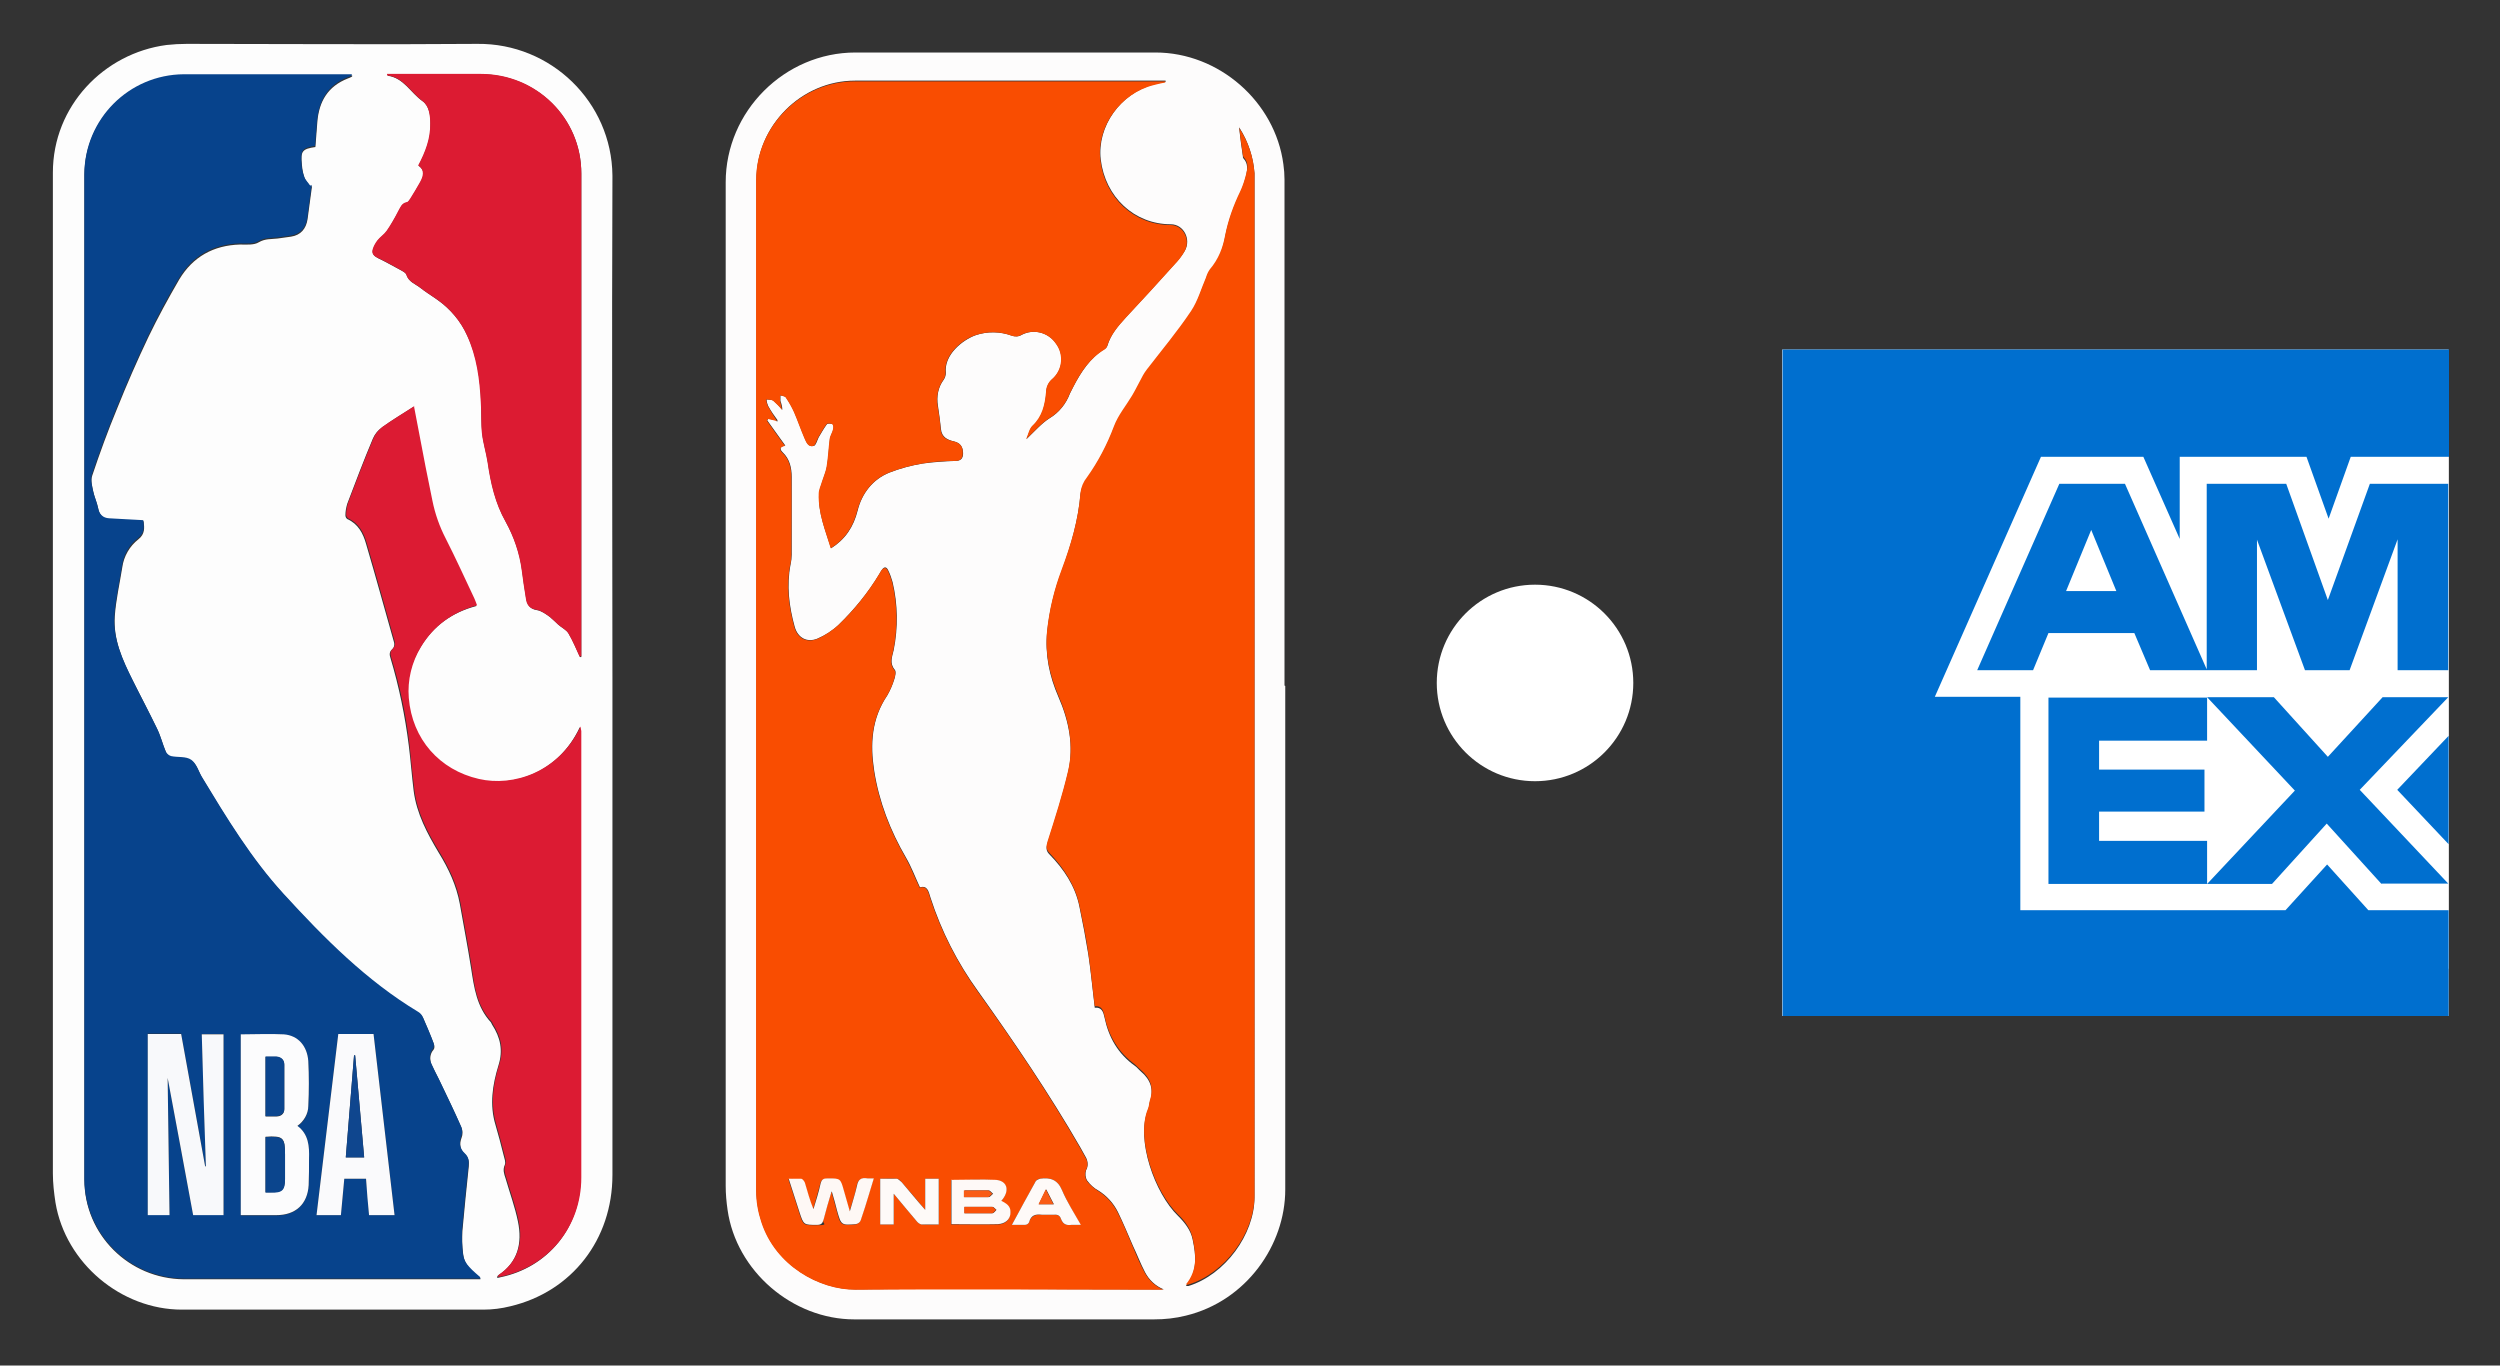
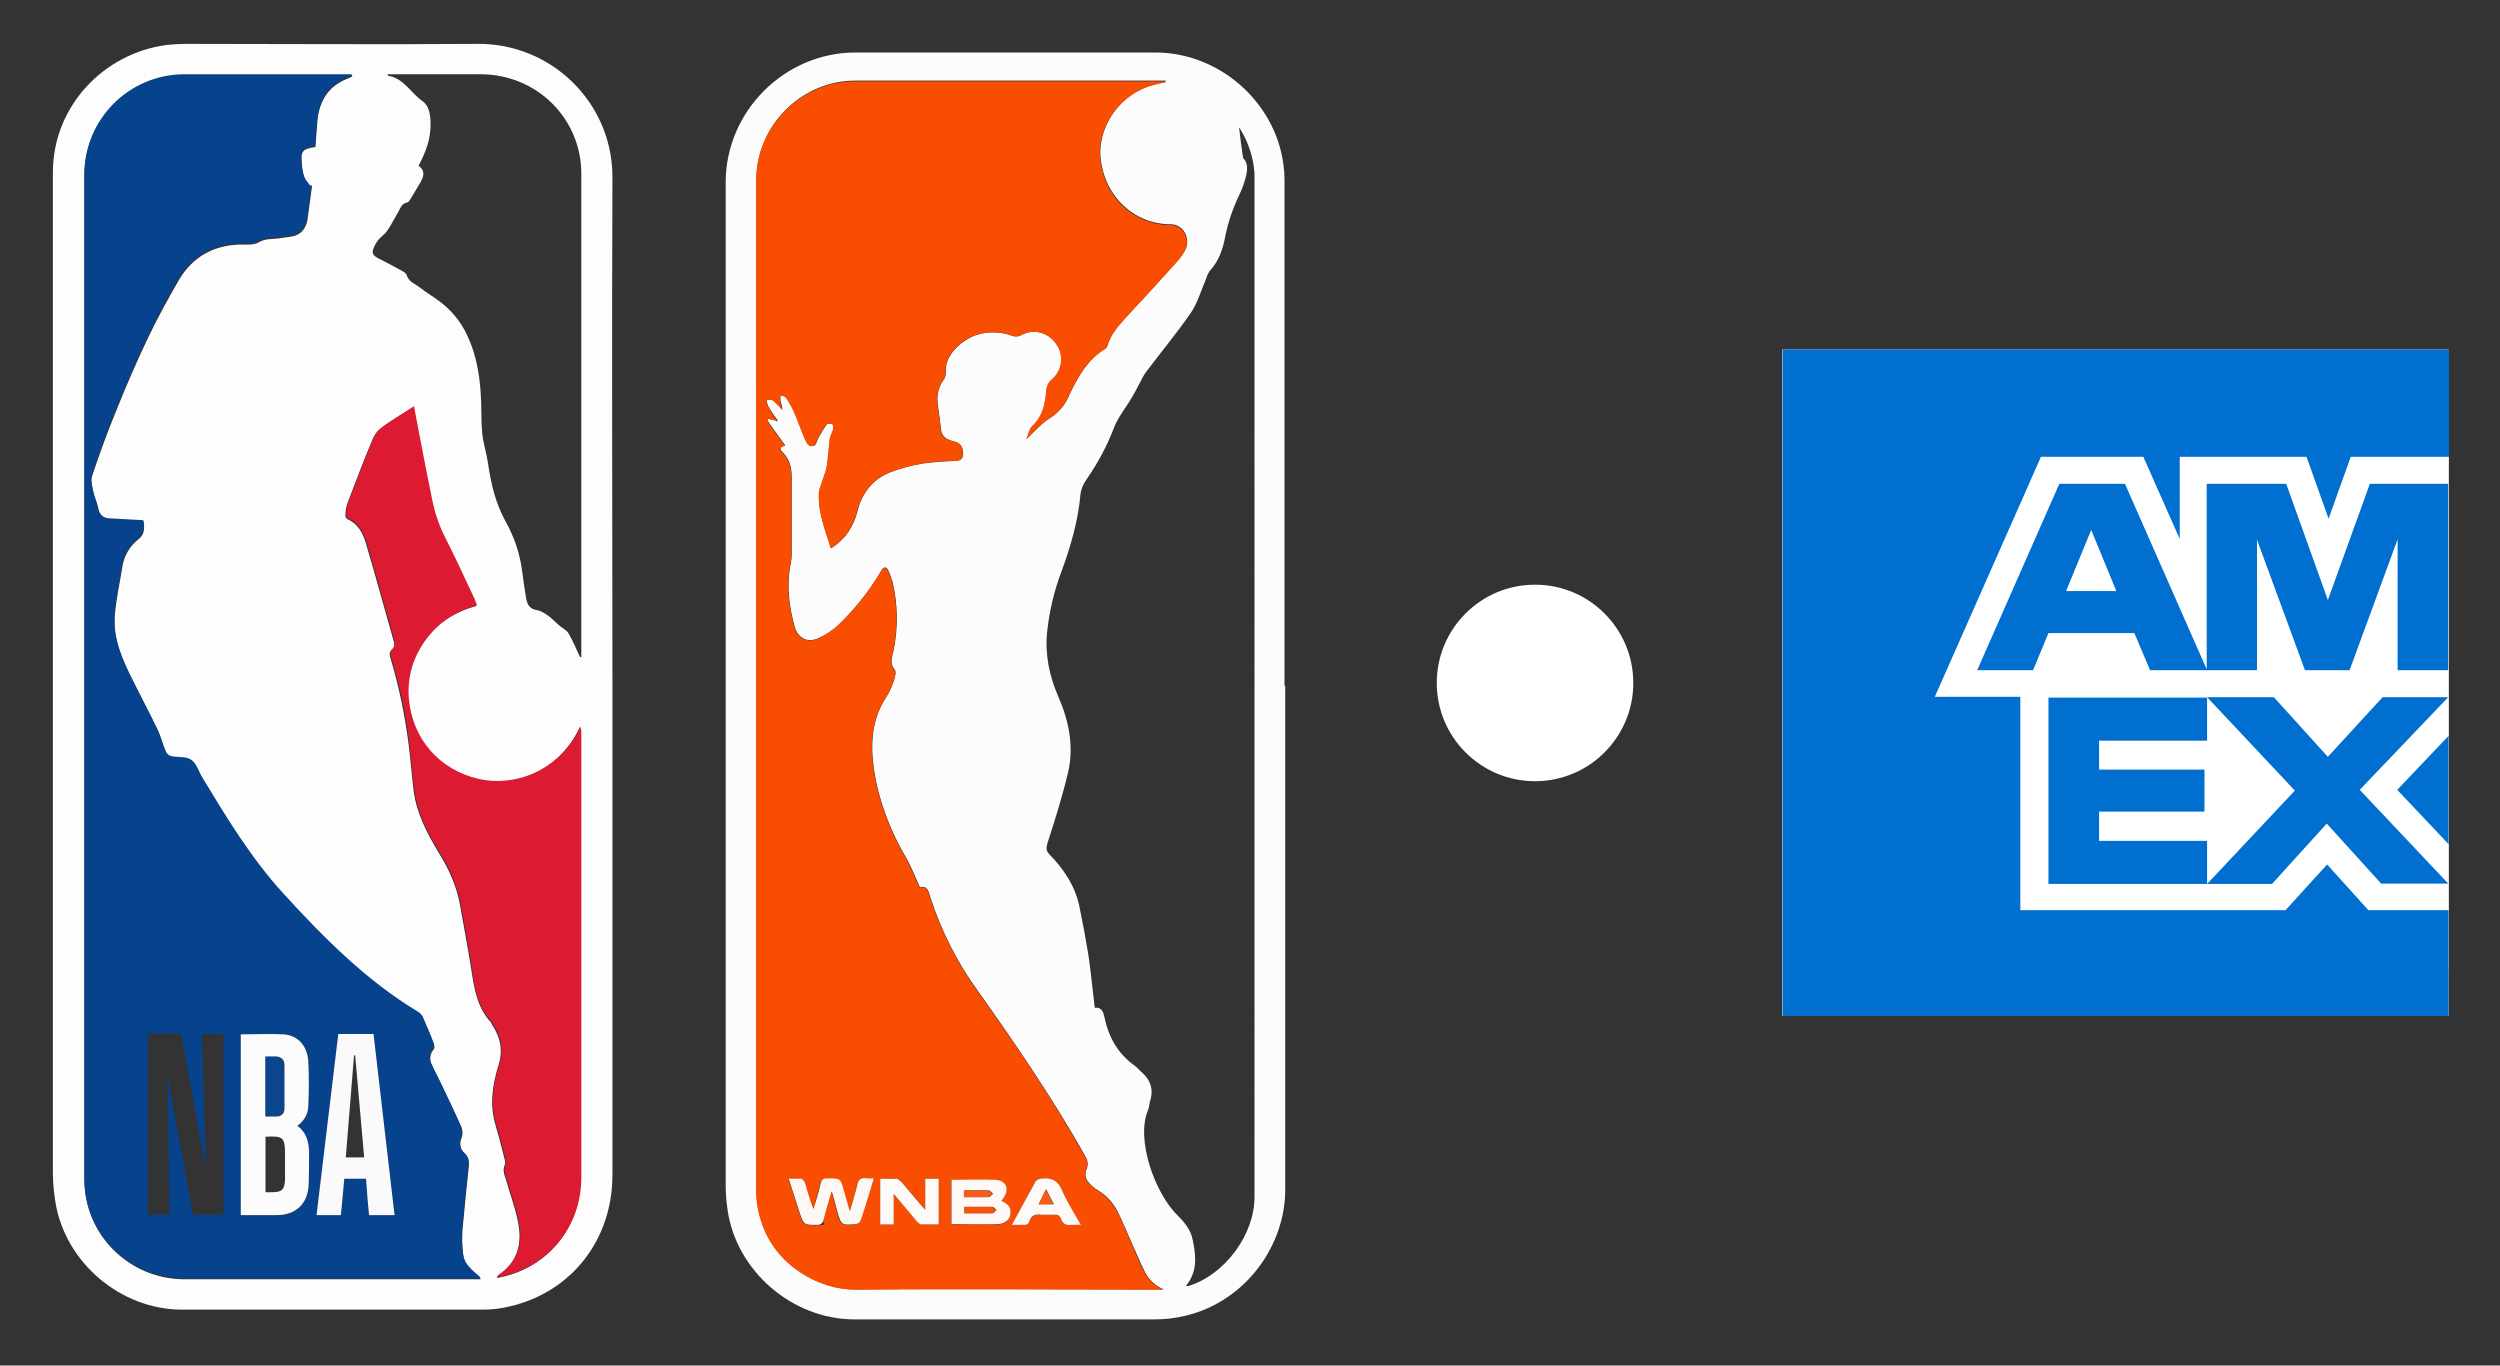
<svg xmlns="http://www.w3.org/2000/svg" id="Layer_1" data-name="Layer 1" version="1.1" viewBox="0 0 666.6 364.1">
  <rect x="0" y="0" width="666.6" height="364.1" fill="#333333" stroke="none" />
  <defs>
    <style>
      .cls-1 {
        fill: #0b458e;
      }

      .cls-1, .cls-2, .cls-3, .cls-4, .cls-5, .cls-6, .cls-7, .cls-8, .cls-9, .cls-10, .cls-11, .cls-12, .cls-13, .cls-14, .cls-15, .cls-16, .cls-17, .cls-18, .cls-19, .cls-20 {
        stroke-width: 0px;
      }

      .cls-2 {
        fill: #fdfdfd;
      }

      .cls-3 {
        fill: #0b458d;
      }

      .cls-4 {
        fill: #fefaf8;
      }

      .cls-5 {
        fill: #fafafc;
      }

      .cls-6 {
        fill: #f9510a;
      }

      .cls-7 {
        fill: #dc1b33;
      }

      .cls-8 {
        fill: #fdfcfc;
      }

      .cls-9 {
        fill: #0f468e;
      }

      .cls-10 {
        fill: #fef9f7;
      }

      .cls-11 {
        fill: #fcfcfd;
      }

      .cls-12 {
        fill: #f94d01;
      }

      .cls-13 {
        fill: #f94d00;
      }

      .cls-14 {
        fill: #f8f9fb;
      }

      .cls-15 {
        fill: #fef8f5;
      }

      .cls-16 {
        fill: #fff;
      }

      .cls-17 {
        fill: #f95c16;
      }

      .cls-18 {
        fill: #07438c;
      }

      .cls-19 {
        fill: #dc1b32;
      }

      .cls-20 {
        fill: #006fcf;
      }
    </style>
  </defs>
  <g>
    <circle class="cls-16" cx="409.3" cy="182.1" r="26.2" />
    <g>
      <g>
        <path class="cls-2" d="M163.3,180.4v132.9c0,17.2-10.8,31.1-27.2,35-2.4.6-4.8.9-7.2.9-26.8,0-53.6,0-80.4,0-16.2,0-31-12.4-33.7-28.5-.4-2.6-.7-5.2-.7-7.8,0-89,0-177.9,0-266.9,0-17.7,13.6-31.8,30.3-34,1.8-.2,3.6-.3,5.4-.3,25.8,0,51.7.2,77.5,0,19.6-.2,35.8,15.5,36,35.1,0,.3,0,.6,0,.8-.2,44.3,0,88.6,0,132.9ZM128.1,340.9c-3.4-2.9-4.3-4.1-4.6-6.5-.3-2.1-.3-4.1-.2-6.2.5-5.7,1.1-11.4,1.7-17.2.1-1.2,0-2.3-1-3.2-1.3-1.2-1.6-2.7-.9-4.5.3-.8.3-1.7,0-2.5-1.8-4.1-3.7-8.1-5.7-12.2-.7-1.6-1.6-3.1-2.3-4.7-.6-1.3-.5-2.9.5-4,.3-.4.3-1,.1-1.5-.9-2.4-1.9-4.7-2.9-7-.3-.5-.7-1-1.2-1.3-13.9-8.3-25.2-19.7-35.9-31.5-8.6-9.4-15.3-20.3-21.8-31.2-.9-1.5-1.4-3.6-2.8-4.5s-3.6-.6-5.4-1c-.6-.2-1.1-.6-1.4-1.2-.9-2.1-1.4-4.3-2.4-6.3-2.1-4.4-4.3-8.6-6.5-12.9-2.7-5.4-5.2-10.9-4.8-17.1.3-4.4,1.3-8.7,2-13.1.4-3,2-5.7,4.3-7.5,1.8-1.4,1.6-3.1,1.4-4.8-3.1-.2-6.1-.3-9.1-.5-1.7-.1-2.7-1.2-3-2.9-.3-1.5-1-2.9-1.3-4.4s-.8-3.1-.3-4.4c2-6,4.2-12,6.6-17.8,2.6-6.5,5.4-12.9,8.4-19.2,2.5-5.2,5.3-10.3,8.2-15.3,3.6-6,9.1-9.1,16.2-9.3,1.7,0,3.7.2,5-.6,1.7-1,3.3-.8,5-1,1.2-.2,2.4-.3,3.6-.5,2.6-.4,4-2.1,4.4-4.6.4-3,.8-6,1.2-8.9l-.4.2c-.6-.8-1.3-1.5-1.6-2.4-.4-1.1-.6-2.3-.7-3.5-.4-3.6.1-4.2,3.6-4.7.2-2.2.3-4.3.5-6.5.4-5.6,2.8-9.7,8.2-11.8.4-.1.7-.3,1.1-.5v-.3h-44.9c-14.6.1-26.4,11.9-26.5,26.5,0,89.3,0,178.7,0,268,0,14.6,11.9,26.4,26.5,26.5h79.1ZM110.4,108.4c-3.1,2-5.9,3.6-8.6,5.6-1.1.8-1.9,1.8-2.4,3-2.4,5.7-4.6,11.5-6.8,17.3-.3,1-.5,2-.5,3.1,0,.4.2.8.5,1,2.9,1.3,4.2,3.8,5,6.6,2.6,8.8,5,17.6,7.5,26.4.1.6,0,1.2-.5,1.7-.8.7-.8,1.4-.5,2.3,2.3,7.7,3.9,15.5,4.9,23.4.5,4,.8,8.1,1.3,12.1.8,6.1,3.6,11.3,6.7,16.5,2.6,4.2,4.7,8.7,5.6,13.6,1,5.7,2.1,11.4,3,17.1.8,5.2,1.5,10.4,5.3,14.5.1.2.2.4.3.6,2.2,3.4,3,6.8,1.7,10.9-1.6,5.2-2.4,10.5-.8,15.8.8,2.7,1.5,5.4,2.2,8.2.2.8.6,1.8.3,2.5-.6,1.3-.2,2.4.2,3.6,1.1,3.8,2.5,7.6,3.3,11.5,1.2,5.8,0,10.9-5.3,14.4-.1,0-.2.3-.3.6.4,0,.6,0,.8-.1,12.8-2.6,21.5-13.3,21.5-26.4v-119.1c0-.4,0-.8-.2-1.2-5.7,12.3-18,16.1-27.1,14-10.5-2.4-17.8-10.7-18.7-21.6-.4-4.8.7-9.6,3.3-13.7,3.4-5.7,8.4-9.3,14.9-11-.3-.7-.5-1.2-.7-1.8-2.6-5.4-5-10.8-7.7-16.1-1.6-3.2-2.8-6.5-3.5-10-.6-3-1.2-5.9-1.8-8.9-1-5.2-2-10.4-3.1-16.2ZM154.6,175.2h.4c0-.3,0-.5,0-.7,0-42.7,0-85.5,0-128.2,0-14.8-12-26.5-26.8-26.5h-23.4c-.5,0-1,0-1.4,0v.4c4.3.6,6.1,4.6,9.3,6.8,1.8,1.3,2.1,3.8,2.1,6,.1,4-1.3,7.6-3.2,11.2,1.9,1.3,1.4,3,.4,4.6-.8,1.4-1.7,2.8-2.5,4.2-.3.4-.6,1-1,1-1.4.3-1.7,1.4-2.3,2.5-1,1.7-1.9,3.5-3,5.1-.7,1-1.8,1.6-2.5,2.6-.6.8-1,1.6-1.3,2.6-.2,1.1.6,1.6,1.5,2.1,1.9.9,3.8,2,5.7,3,.7.4,1.6.8,1.8,1.4.6,1.9,2.3,2.4,3.6,3.4,1.5,1.2,3.2,2.2,4.7,3.3,3.4,2.4,6.2,5.7,7.9,9.5,2.7,5.7,3.5,11.8,3.7,18,.1,2.7,0,5.5.3,8.2.3,2.6,1.1,5.1,1.5,7.7.8,5.5,2,10.8,4.8,15.8,2.2,4,3.7,8.3,4.3,12.9.3,2.5.7,5,1.1,7.5.3,1.7,1,2.8,2.9,3.1,1.2.2,2.3,1,3.4,1.8.8.7,1.6,1.4,2.3,2.1.9.8,2.1,1.3,2.7,2.3,1.2,2,2.1,4.3,3.1,6.4Z" />
        <path class="cls-18" d="M128.1,340.9H49c-14.6-.1-26.4-11.9-26.5-26.5V46.3c.1-14.6,11.9-26.4,26.5-26.5h44.8v.3c-.3.2-.7.4-1.1.5-5.4,2.1-7.7,6.3-8.2,11.8-.2,2.2-.3,4.4-.5,6.5-3.4.5-3.9,1.1-3.6,4.7,0,1.2.3,2.4.7,3.5.3.9,1.1,1.6,1.6,2.4l.4-.2c-.4,3-.8,6-1.2,8.9-.4,2.6-1.8,4.2-4.4,4.6-1.2.2-2.4.4-3.6.5-1.7.2-3.3,0-5,1-1.3.8-3.3.6-5,.6-7.1.2-12.6,3.3-16.2,9.3-3,5-5.7,10.1-8.2,15.3-3,6.3-5.8,12.8-8.4,19.2-2.4,5.9-4.6,11.8-6.6,17.8-.4,1.3,0,3,.3,4.4s1,2.9,1.3,4.4c.3,1.8,1.3,2.8,3,2.9,3,.2,6,.3,9.1.5.2,1.7.4,3.4-1.4,4.8-2.4,1.8-3.9,4.5-4.3,7.5-.7,4.4-1.7,8.7-2,13.1-.4,6.2,2.1,11.7,4.8,17.1,2.1,4.3,4.4,8.6,6.5,12.9,1,2,1.5,4.2,2.4,6.3.3.6.8,1,1.4,1.2,1.8.4,4,0,5.4,1s1.9,3,2.8,4.5c6.6,10.9,13.2,21.8,21.8,31.2,10.8,11.8,22.1,23.2,35.9,31.5.5.3.9.7,1.2,1.3,1,2.3,2,4.6,2.9,7,.2.5.1,1-.1,1.5-1,1.1-1.1,2.7-.5,4,.7,1.6,1.5,3.1,2.3,4.7,1.9,4,3.9,8.1,5.7,12.2.3.8.3,1.7,0,2.5-.7,1.8-.4,3.3.9,4.5,1,.9,1.2,2,1,3.2-.6,5.7-1.2,11.4-1.7,17.2-.1,2.1,0,4.1.2,6.2.3,2.4,1.2,3.5,4.6,6.4ZM59.6,324v-48.3h-5.8c.4,11.8.8,23.5,1.1,35.2h-.2l-6.4-35.3h-8.9v48.3h5.8c-.2-12.1-.3-24.2-.5-36.6,2.3,12.4,4.5,24.5,6.8,36.6h8.1ZM64.2,324.1h9.5c5.1,0,8.2-2.9,8.6-8,.2-2.3,0-4.7.1-7.1,0-3.3,0-6.5-3.1-8.7,1.8-1.2,2.9-3.2,2.9-5.3.2-4,.2-8,0-12-.3-4.1-2.7-6.8-6.5-7.1-3.7-.3-7.6,0-11.5,0v48.3ZM99.6,275.7h-9.4l-5.8,48.3h6.5c.3-3.3.6-6.5.9-9.7h5.8c.3,3.3.6,6.5.8,9.7h6.8c-1.9-16.1-3.7-32.1-5.6-48.3h0Z" />
        <path class="cls-7" d="M110.4,108.4c1.1,5.8,2.1,11,3.1,16.2.6,3,1.2,5.9,1.8,8.9.7,3.5,1.9,6.9,3.5,10,2.7,5.3,5.2,10.8,7.7,16.1.3.6.4,1.1.7,1.8-6.5,1.8-11.5,5.4-14.9,11-2.5,4.1-3.7,8.9-3.3,13.7.9,11,8.2,19.2,18.7,21.6,9.1,2.1,21.3-1.7,27.1-14,0,.4.1.8.2,1.2,0,39.7,0,79.4,0,119.1,0,13.1-8.8,23.8-21.5,26.4-.2,0-.4,0-.8.1.2-.3.2-.5.3-.6,5.2-3.5,6.5-8.7,5.3-14.4-.8-3.9-2.2-7.7-3.3-11.5-.4-1.2-.7-2.3-.2-3.6.3-.7-.1-1.7-.3-2.5-.7-2.7-1.4-5.5-2.2-8.2-1.6-5.4-.8-10.7.8-15.8,1.3-4,.5-7.5-1.7-10.9,0-.2-.2-.4-.3-.6-3.9-4.1-4.6-9.3-5.3-14.5-.9-5.7-2-11.4-3-17.1-.9-4.9-3-9.3-5.6-13.6-3.1-5.1-5.9-10.4-6.7-16.5-.5-4-.9-8.1-1.3-12.1-.9-7.9-2.6-15.8-4.9-23.4-.3-.9-.3-1.6.5-2.3.4-.4.6-1.1.5-1.7-2.5-8.8-4.9-17.6-7.5-26.4-.8-2.8-2.1-5.3-5-6.6-.3-.3-.5-.6-.5-1,0-1,.2-2.1.5-3.1,2.2-5.8,4.4-11.6,6.8-17.3.5-1.2,1.4-2.2,2.4-3,2.7-1.9,5.5-3.6,8.6-5.6Z" />
-         <path class="cls-19" d="M154.6,175.2c-1-2.2-1.9-4.4-3.1-6.4-.6-.9-1.8-1.5-2.7-2.3-.7-.7-1.5-1.4-2.3-2.1-1-.7-2.2-1.6-3.4-1.8-2-.3-2.7-1.4-2.9-3.1-.4-2.5-.8-5-1.1-7.5-.6-4.5-2.1-8.9-4.3-12.9-2.8-4.9-4-10.3-4.8-15.8-.4-2.6-1.2-5.1-1.5-7.7-.3-2.7-.1-5.5-.3-8.2-.3-6.2-1.1-12.3-3.7-18-1.7-3.8-4.5-7.1-7.9-9.5-1.6-1.1-3.2-2.1-4.7-3.3-1.3-1-3-1.5-3.6-3.4-.2-.6-1.1-1-1.8-1.4-1.9-1-3.7-2.1-5.7-3-.9-.4-1.7-1-1.5-2.1.2-.9.7-1.8,1.3-2.6.7-.9,1.8-1.6,2.5-2.6,1.1-1.6,2.1-3.3,3-5.1.6-1,.9-2.2,2.3-2.5.4,0,.7-.6,1-1,.9-1.4,1.7-2.8,2.5-4.2.9-1.6,1.5-3.3-.4-4.6,1.9-3.6,3.3-7.2,3.2-11.2,0-2.2-.3-4.7-2.1-6-3.1-2.3-5-6.3-9.4-6.8v-.4c.6,0,1.1,0,1.6,0h23.4c14.8,0,26.8,11.7,26.8,26.5,0,42.7,0,85.5,0,128.2,0,.2,0,.4,0,.6h-.4Z" />
-         <path class="cls-14" d="M59.6,324h-8.1c-2.2-12.1-4.5-24.2-6.8-36.6.2,12.5.3,24.5.5,36.6h-5.8v-48.3h8.9l6.4,35.3h.2c-.4-11.7-.8-23.4-1.1-35.2h5.8v48.3Z" />
-         <path class="cls-11" d="M64.2,324.1v-48.3c3.9,0,7.7-.2,11.5,0,3.8.3,6.2,3.1,6.5,7.1.2,4,.2,8,0,12,0,2.1-1.2,4.1-2.9,5.3,3,2.2,3.2,5.5,3.1,8.7,0,2.4,0,4.7-.1,7.1-.3,5.1-3.5,8-8.6,8-3.1,0-6.2,0-9.5,0ZM70.8,297.7c1.1,0,2,0,2.9,0,1.2,0,2.1-.7,2.1-1.9,0-4,0-8,0-11.9,0-1.3-.9-2-2.1-2.1-1,0-1.9,0-2.9,0v15.9ZM70.8,303.2v14.7c.6,0,1,0,1.5,0,2.9,0,3.6-.6,3.7-3.5,0-2.2,0-4.4,0-6.6,0-4.5-.5-5-5.2-4.7h0Z" />
+         <path class="cls-11" d="M64.2,324.1v-48.3c3.9,0,7.7-.2,11.5,0,3.8.3,6.2,3.1,6.5,7.1.2,4,.2,8,0,12,0,2.1-1.2,4.1-2.9,5.3,3,2.2,3.2,5.5,3.1,8.7,0,2.4,0,4.7-.1,7.1-.3,5.1-3.5,8-8.6,8-3.1,0-6.2,0-9.5,0M70.8,297.7c1.1,0,2,0,2.9,0,1.2,0,2.1-.7,2.1-1.9,0-4,0-8,0-11.9,0-1.3-.9-2-2.1-2.1-1,0-1.9,0-2.9,0v15.9ZM70.8,303.2v14.7c.6,0,1,0,1.5,0,2.9,0,3.6-.6,3.7-3.5,0-2.2,0-4.4,0-6.6,0-4.5-.5-5-5.2-4.7h0Z" />
        <path class="cls-5" d="M99.6,275.7c1.9,16.2,3.7,32.2,5.6,48.3h-6.8c-.3-3.2-.6-6.4-.8-9.7h-5.8c-.3,3.3-.6,6.5-.9,9.7h-6.5l5.8-48.3h9.4ZM94.7,281.4h-.3c-.7,9.1-1.5,18.1-2.2,27.2h4.9c-.8-9.1-1.6-18.2-2.4-27.2Z" />
        <path class="cls-1" d="M70.8,297.7v-16c1,0,1.9,0,2.9,0,1.2.1,2.1.8,2.1,2.1,0,4,0,8,0,11.9,0,1.2-.9,1.8-2.1,1.9-.9,0-1.8,0-2.9,0Z" />
-         <path class="cls-3" d="M70.8,303.2c4.7-.3,5.2.2,5.2,4.7s0,4.4,0,6.6c0,2.9-.8,3.6-3.7,3.5-.5,0-1,0-1.5,0v-14.7Z" />
-         <path class="cls-9" d="M94.7,281.4c.8,9,1.6,18,2.4,27.2h-4.9c.7-9.1,1.5-18.1,2.2-27.2h.3Z" />
      </g>
      <g>
        <path class="cls-8" d="M342.7,182.9c0,44.8,0,89.5,0,134.3,0,14.8-10.4,29.7-26.5,33.6-2.8.7-5.6,1-8.5,1-26.6,0-53.2,0-79.9,0-16.5,0-31.5-12.9-33.8-29.2-.3-2.1-.5-4.2-.5-6.4,0-89.2,0-178.4,0-267.6,0-18.9,15.7-34.6,34.6-34.6h80c16.9,0,31.9,13.1,34.1,29.8.2,1.4.3,2.7.3,4.1,0,45,0,90,0,134.9ZM206.9,112.2l.4.2v-.4c-.9-1.2-1.8-2.5-2.5-3.8-.2-.5-.4-1.1-.4-1.7.6.1,1.4,0,1.9.4.8.7,1.6,1.5,2.3,2.4,0-.8-.2-1.6-.5-2.4,0-.5,0-1,0-1.5.5.2,1.3.2,1.5.6.8,1.2,1.6,2.5,2.2,3.9,1,2.3,1.8,4.7,2.8,7,.4,1,1,2.4,2.4,2,.6-.2.9-1.5,1.3-2.3.7-1.2,1.4-2.4,2.2-3.5.2-.2,1.1-.2,1.5,0s.3,1,.2,1.4c-.2.9-.8,1.7-.9,2.6-.3,2.4-.4,4.9-.8,7.3-.2,1.3-.8,2.6-1.2,3.9-.3,1.1-.8,2.2-.9,3.3-.3,5.2,1.7,9.8,3.2,14.6,3.8-2.4,6-5.7,7.1-10.1,1.1-4.5,4-8.3,8.5-10.1,2.8-1.1,5.8-1.9,8.8-2.4,2.9-.4,5.9-.6,8.8-.7,1.4,0,2-.7,2-2,0-1.7-.7-2.8-2.4-3.2s-3.3-1.1-3.5-3.3c-.2-2.1-.5-4.1-.8-6.2-.4-2.4,0-4.9,1.5-6.9.4-.6.6-1.2.6-1.9-.5-4.8,4.4-8.7,7.9-10,3.2-1.1,6.6-1,9.7.1.8.3,1.8.3,2.6-.2,3.2-1.7,7.1-.7,9.2,2.3,2.2,2.9,1.8,7-.9,9.4-1.1.9-1.7,2.2-1.7,3.6-.3,3.3-.9,6.5-3.6,8.9-.8.8-1.1,2.2-1.7,3.6,2.2-2.1,4-4.2,6.2-5.6,2.5-1.5,4.4-3.9,5.4-6.6.3-.6.6-1.2.9-1.8,2.1-4,4.5-7.7,8.4-10.1.3-.2.6-.5.7-.9.9-3,2.9-5.3,5-7.6,4.4-4.7,8.8-9.5,13.1-14.3.9-1,1.8-2.1,2.5-3.3,1.8-3.1-.3-7.1-3.7-7.1-9.7,0-17.5-7.2-18.7-17.3-1-8.8,5.3-17.7,14.2-20,1-.3,2.1-.4,3.1-.7v-.3h-82.8c-14.3,0-26.3,12-26.3,26.4,0,89.8,0,179.6,0,269.5,0,2.8.5,5.7,1.4,8.4,3.8,11.7,15.5,18.1,25,18,26.8-.3,53.7,0,80.5,0h1.7c-2.2-.9-3.9-2.5-5-4.6-1.2-2.3-2.1-4.7-3.2-7-1.3-3-2.6-6.1-4-9-1.2-2.4-3-4.4-5.3-5.8-1.1-.6-2.1-1.5-2.9-2.6-.5-.8-.6-1.9-.3-2.8.6-1,.5-2.3,0-3.3-.5-.9-1-1.8-1.5-2.7-8.3-14.4-17.7-28.2-27.3-41.7-5.5-7.6-9.8-16-12.7-25-.5-1.6-.8-3.3-2.8-2.7-1.3-2.8-2.3-5.5-3.7-7.9-4.2-7.2-7.2-14.9-8.5-23.2-1.1-7.1-.7-13.9,3.5-20.1.8-1.4,1.4-2.8,1.9-4.4.2-.7.5-1.9.1-2.4-1.5-1.8-.7-3.5-.3-5.3,1.2-6,1.1-12.2-.3-18.1-.3-1.1-.7-2.2-1.2-3.2-.5-1-1.1-.9-1.7,0-.2.3-.4.6-.6,1-3,5-6.7,9.5-10.9,13.6-1.7,1.6-3.6,2.8-5.7,3.7-2.8,1.1-5.2-.3-6-3.2-1.5-5.4-2.2-11-1.1-16.6.2-.9.3-1.7.3-2.6,0-6.9,0-13.8,0-20.7,0-2.4-.5-4.8-2.4-6.6-.8-.8-.9-1.5.7-1.8-1.7-2.3-3.2-4.5-4.8-6.7l.2-.5,2.2.5ZM330.4,34.1c.3,2.6.6,5.1,1,7.6,0,.2,0,.4.2.6,1.2,1.3,1,2.9.7,4.4-.4,1.6-.9,3.2-1.6,4.7-1.8,3.7-3.2,7.6-4,11.6-.6,3.4-1.7,6.6-4.1,9.2-.4.6-.8,1.3-1,2.1-1.3,3-2.2,6.3-4,9-3.7,5.4-7.9,10.4-11.8,15.6-.4.5-.7,1-1,1.5-1,1.8-1.8,3.6-2.9,5.4-1.6,2.8-3.8,5.4-4.9,8.3-1.8,4.8-4.3,9.4-7.2,13.6-.9,1.2-1.5,2.6-1.7,4-.6,7.1-2.6,13.9-5,20.5-2,5.2-3.3,10.7-3.9,16.3-.6,6.1.6,11.8,3,17.3,2.8,6.4,4.2,13.2,2.6,20.1-1.5,6.4-3.5,12.7-5.5,18.9-.4,1.4-.4,2.1.6,3.1,3.8,3.9,6.8,8.4,7.9,13.8.9,4.3,1.7,8.6,2.4,12.9.7,4.7,1.1,9.3,1.7,14.1,1.9-.2,2.3,1.2,2.6,2.6,1.1,5.3,3.6,9.7,8.1,12.9.6.4,1,1,1.6,1.5,2.6,2.2,3.5,4.8,2.4,8.1-.2.7-.2,1.6-.5,2.2-3.3,7.8,1.8,22.2,8,28.2,1.8,1.8,3.4,3.8,3.9,6.3.9,4.3,1.4,8.5-1.8,12.4.2,0,.5,0,.7,0,9.7-3,17.6-13.7,17.6-23.7V46.2c-.3-4.3-1.7-8.5-4-12.1h0Z" />
        <path class="cls-12" d="M206.9,112.2l-2.2-.5-.2.5c1.5,2.2,3.1,4.3,4.8,6.7-1.6.3-1.5,1.1-.7,1.8,1.9,1.8,2.4,4.2,2.4,6.6.1,6.9,0,13.8,0,20.7,0,.9-.1,1.8-.3,2.6-1.1,5.6-.4,11.1,1.1,16.6.8,2.9,3.2,4.3,6,3.2,2.1-.9,4-2.2,5.7-3.7,4.2-4,7.9-8.6,10.9-13.6.2-.3.4-.7.6-1,.6-.8,1.3-.9,1.7,0,.5,1,.9,2.1,1.2,3.2,1.4,5.9,1.5,12.1.3,18.1-.4,1.8-1.2,3.5.3,5.3.4.4.2,1.6-.1,2.4-.4,1.5-1.1,3-1.9,4.4-4.2,6.2-4.6,13-3.5,20.1,1.3,8.3,4.3,15.9,8.5,23.2,1.4,2.5,2.4,5.2,3.7,7.9,2-.6,2.3,1.1,2.8,2.7,2.9,8.9,7.2,17.3,12.7,25,9.7,13.5,19,27.3,27.3,41.7.5.9,1,1.8,1.5,2.7.6,1,.6,2.2,0,3.3-.3.9-.2,1.9.3,2.8.8,1,1.8,1.9,2.9,2.6,2.3,1.4,4.1,3.4,5.3,5.8,1.5,2.9,2.7,6,4,9,1,2.4,2,4.8,3.2,7,1.1,2.1,2.9,3.7,5,4.6h-1.7c-26.8,0-53.7-.2-80.5,0-9.5,0-21.2-6.3-25-18-.9-2.7-1.4-5.5-1.4-8.4,0-89.8,0-179.6,0-269.4,0-14.4,12-26.4,26.3-26.4h82.8v.3c-1,.2-2.1.4-3.1.7-8.9,2.2-15.3,11.2-14.2,20,1.2,10.1,9,17.3,18.7,17.3,3.4,0,5.5,4,3.7,7.1-.7,1.2-1.5,2.3-2.5,3.3-4.3,4.8-8.7,9.6-13.1,14.3-2.1,2.3-4.1,4.6-5,7.6-.1.4-.4.7-.7.9-4,2.4-6.4,6.1-8.4,10.1-.3.6-.6,1.1-.9,1.7-1,2.7-2.9,5-5.4,6.5-2.2,1.4-4,3.5-6.2,5.6.6-1.3.8-2.8,1.7-3.6,2.6-2.5,3.3-5.6,3.6-8.9,0-1.4.6-2.7,1.7-3.6,2.7-2.4,3.1-6.5.9-9.4-2-3-6-4-9.2-2.3-.8.5-1.7.5-2.6.2-3.1-1.2-6.5-1.2-9.7-.1-3.5,1.2-8.4,5.2-7.9,10,0,.7-.2,1.4-.6,1.9-1.4,2-1.9,4.5-1.5,6.9.3,2.1.7,4.1.8,6.2.2,2.3,1.7,2.9,3.5,3.3s2.5,1.5,2.4,3.2c0,1.3-.6,2-2,2-3,0-5.9.2-8.8.7-3,.5-6,1.3-8.8,2.4-4.5,1.8-7.3,5.6-8.5,10.1-1.1,4.4-3.3,7.7-7.1,10.1-1.4-4.7-3.4-9.4-3.2-14.6,0-1.1.6-2.2.9-3.3.4-1.3,1-2.6,1.2-3.9.4-2.4.5-4.9.8-7.3.1-.9.7-1.7.9-2.6.1-.5.1-1.2-.2-1.4s-1.3-.3-1.5,0c-.8,1.1-1.5,2.3-2.2,3.5-.5.8-.7,2.1-1.3,2.3-1.4.4-1.9-.9-2.4-2-1-2.3-1.8-4.7-2.8-7-.6-1.3-1.3-2.6-2.2-3.9-.2-.4-1-.4-1.5-.6,0,.5,0,1,0,1.5.2.8.4,1.6.5,2.4-.7-.9-1.5-1.7-2.3-2.4-.5-.4-1.2-.3-1.9-.4,0,.6.2,1.1.4,1.7.7,1.3,1.5,2.5,2.3,3.8l-.2.3ZM221.7,317.8c.6,2,1,3.6,1.4,5.1,1,3.8,1,3.9,5,3.6.6-.1,1-.5,1.3-1,.8-2.3,1.5-4.6,2.2-6.9.4-1.4.9-2.8,1.3-4.3-.6,0-1.1,0-1.7,0-1.7-.3-2.5.3-2.8,2-.4,2.2-1.2,4.3-1.9,6.8-.6-2.2-1.1-3.9-1.6-5.6-.9-3.2-.9-3.2-4.3-3.2-1.1,0-1.7.3-1.9,1.4-.6,2.3-1.3,4.5-1.9,6.8-1-2.4-1.6-4.8-2.3-7.1-.1-.4-.6-1-1-1-1.1,0-2.2-.1-3.3,0,1,3.1,2,6.1,2.9,9,1.1,3.4,1.1,3.3,4.6,3.3s1.5-.4,1.8-1.4c.6-2.3,1.3-4.6,2.1-7.3h0ZM253.6,314.6v11.9c4.2,0,8.3,0,12.4,0,2,0,3.1-1.2,3.3-2.6.3-1.7-.3-2.5-2.4-3.6,2.3-2.6,1.8-5.4-1.4-5.6-4-.3-8,0-12,0ZM234.7,314.3v12.2h3.6v-8.2c2.2,2.7,4.2,5,6.1,7.3.3.4.8.8,1.3.9,1.5.1,3,0,4.6,0v-12.2h-3.6v8.3c-2.3-2.8-4.3-5.1-6.3-7.4-.3-.4-.8-.9-1.3-.9-1.5-.1-2.9,0-4.5,0h0ZM288.1,326.6c-1.8-3.2-3.6-6.1-4.9-9.2-1.2-2.9-3.2-3.5-5.9-3.1-.4,0-.8.2-1.1.6-2.1,3.8-4.2,7.7-6.4,11.7,1.4,0,2.4,0,3.5,0,.5,0,.9-.3,1.1-.7.6-1.9,1.9-2.1,3.5-2,1,0,2.1,0,3.1,0,1,0,1.6.2,1.9,1.1.4,1.4,1.4,1.8,2.8,1.6.8,0,1.5,0,2.3,0h0Z" />
-         <path class="cls-13" d="M330.4,34.1c2.4,3.6,3.8,7.8,4.1,12.1,0,.5,0,1,0,1.5v271.1c0,10.1-8,20.8-17.6,23.7-.2,0-.5,0-.7,0,3.2-3.9,2.7-8.1,1.8-12.4-.6-2.6-2.1-4.6-3.9-6.3-6.2-6-11.3-20.4-8-28.2.3-.7.3-1.5.5-2.2,1.1-3.3.2-5.9-2.4-8.1-.6-.5-1-1-1.6-1.5-4.4-3.2-7-7.6-8.1-12.9-.3-1.4-.7-2.8-2.6-2.6-.6-4.8-1-9.5-1.7-14.1-.6-4.3-1.5-8.6-2.4-12.9-1.2-5.4-4.2-9.9-7.9-13.8-1-1-1-1.8-.6-3.1,2-6.3,4-12.5,5.5-18.9,1.6-6.9.2-13.6-2.6-20.1-2.4-5.6-3.6-11.3-3-17.3.6-5.6,1.9-11,3.9-16.3,2.5-6.7,4.5-13.4,5-20.5.2-1.5.8-2.9,1.7-4,3-4.2,5.4-8.8,7.2-13.6,1.1-3,3.3-5.6,4.9-8.3,1-1.7,1.9-3.6,2.9-5.4.3-.5.6-1,1-1.5,4-5.2,8.2-10.2,11.8-15.6,1.8-2.7,2.7-6,4-9,.2-.7.5-1.4,1-2.1,2.3-2.7,3.5-5.8,4.1-9.2.8-4,2.2-7.9,4-11.6.7-1.5,1.2-3.1,1.6-4.7.4-1.5.6-3.1-.7-4.4-.1-.2-.2-.4-.2-.6-.4-2.5-.7-5-1-7.6Z" />
        <path class="cls-12" d="M207.1,112v.4c.1,0-.2-.2-.2-.2l.2-.2Z" />
        <path class="cls-15" d="M221.7,317.8c-.8,2.7-1.5,5-2.1,7.4-.3,1-.6,1.4-1.8,1.4-3.5,0-3.5,0-4.6-3.3-.9-2.9-1.9-5.8-2.9-9,1.1,0,2.2,0,3.3,0,.4,0,.8.6,1,1,.7,2.3,1.3,4.7,2.3,7.1.7-2.3,1.4-4.5,1.9-6.8.3-1.2.8-1.4,1.9-1.4,3.4,0,3.4,0,4.3,3.2.5,1.7,1,3.5,1.6,5.6.7-2.5,1.4-4.6,1.9-6.8.3-1.7,1.1-2.3,2.8-2,.6,0,1.1,0,1.7,0-.5,1.6-.9,2.9-1.3,4.3-.7,2.3-1.4,4.6-2.2,6.9-.2.5-.7.9-1.3,1-3.9.3-3.9.3-5-3.6-.4-1.6-.8-3.1-1.4-5.1Z" />
        <path class="cls-10" d="M253.6,314.6c4.1,0,8.1-.2,12,0,3.1.3,3.7,3,1.4,5.6,2.1,1,2.6,1.9,2.4,3.6-.2,1.4-1.4,2.5-3.3,2.6-4.1.1-8.2,0-12.4,0v-11.9ZM257.1,319.2c2.3,0,4.4,0,6.5,0,.4,0,.8-.6,1.2-.9-.4-.3-.8-.9-1.2-.9-2.1,0-4.2,0-6.4,0,0,.6,0,1.1-.1,1.8h0ZM257.2,323.5c2.6,0,5,0,7.4,0,.4,0,.8-.6,1.1-.9-.4-.3-.7-.8-1.1-.8-2.4,0-4.9,0-7.4,0v1.7Z" />
        <path class="cls-4" d="M234.7,314.3c1.5,0,3,0,4.4,0,.4,0,.9.6,1.3.9,2,2.3,3.9,4.7,6.3,7.4v-8.3h3.6v12.2c-1.5,0-3.1,0-4.6,0-.5-.1-1-.5-1.3-.9-2-2.3-3.9-4.7-6.1-7.3v8.2h-3.6v-12.2Z" />
        <path class="cls-4" d="M288,326.6c-.8,0-1.5,0-2.3,0-1.4.2-2.3-.2-2.8-1.6-.3-.9-.9-1.2-1.9-1.1-1,0-2.1,0-3.1,0-1.7-.2-3,0-3.5,2-.2.4-.6.7-1.1.7-1.1,0-2.2,0-3.5,0,2.2-4.1,4.3-7.9,6.4-11.7.3-.3.7-.5,1.1-.6,2.7-.4,4.7.2,5.9,3.1,1.3,3.1,3.2,6,5,9.2ZM278.9,317.2l-1.9,3.9h4l-2-3.9Z" />
        <path class="cls-17" d="M257,319.2c0-.7,0-1.2,0-1.8,2.2,0,4.3,0,6.4,0,.4,0,.8.6,1.2.9-.4.3-.8.9-1.2.9-2.1,0-4.2,0-6.5,0Z" />
        <path class="cls-6" d="M257.1,323.5v-1.7c2.5,0,5,0,7.4,0,.4,0,.7.5,1.1.8-.4.3-.7.9-1.1.9-2.4,0-4.8,0-7.4,0Z" />
        <path class="cls-17" d="M278.9,317.2l2,3.9h-4l1.9-3.9Z" />
      </g>
    </g>
  </g>
  <g>
    <rect class="cls-16" x="511.3" y="109.3" width="141.6" height="149" />
    <polygon class="cls-16" points="652.9 270.9 564.6 270.9 475.2 270.9 475.2 181.2 475.2 93.2 563.4 93.2 652.9 93.2 652.9 182.1 652.9 270.9 652.9 270.9" />
    <path class="cls-20" d="M652.9,270.9v-28.2h-21.4l-11-12.2-11.1,12.2h-70.7v-56.9h-22.8l28.3-64h27.3l9.7,21.9v-21.9h33.8l5.9,16.5,5.9-16.5h26.2v-28.6h-177.7v177.7h177.7ZM635,235.6h17.8l-23.6-25,23.6-24.7h-17.5l-14.6,15.9-14.4-15.9h-17.8l23.4,24.9-23.4,24.9h17.3l14.6-16.1,14.6,16.1h0ZM639.2,210.6l13.7,14.5v-28.9l-13.7,14.4h0ZM559.7,224.1v-7.7h28.1v-11.2h-28.1v-7.7h28.8v-11.5h-42.3v49.7h42.3v-11.5h-28.8ZM639.4,178.7h13.4v-49.7h-20.9l-11.2,31-11.1-31h-21.2v49.7h13.4v-34.8l12.8,34.8h11.9l12.8-34.9v34.9h0ZM573.2,178.7h15.3l-21.9-49.7h-17.5l-21.9,49.7h14.9l4.1-9.9h22.9l4.2,9.9h0ZM564.4,157.6h-13.5l6.7-16.3,6.7,16.3h0Z" />
  </g>
</svg>